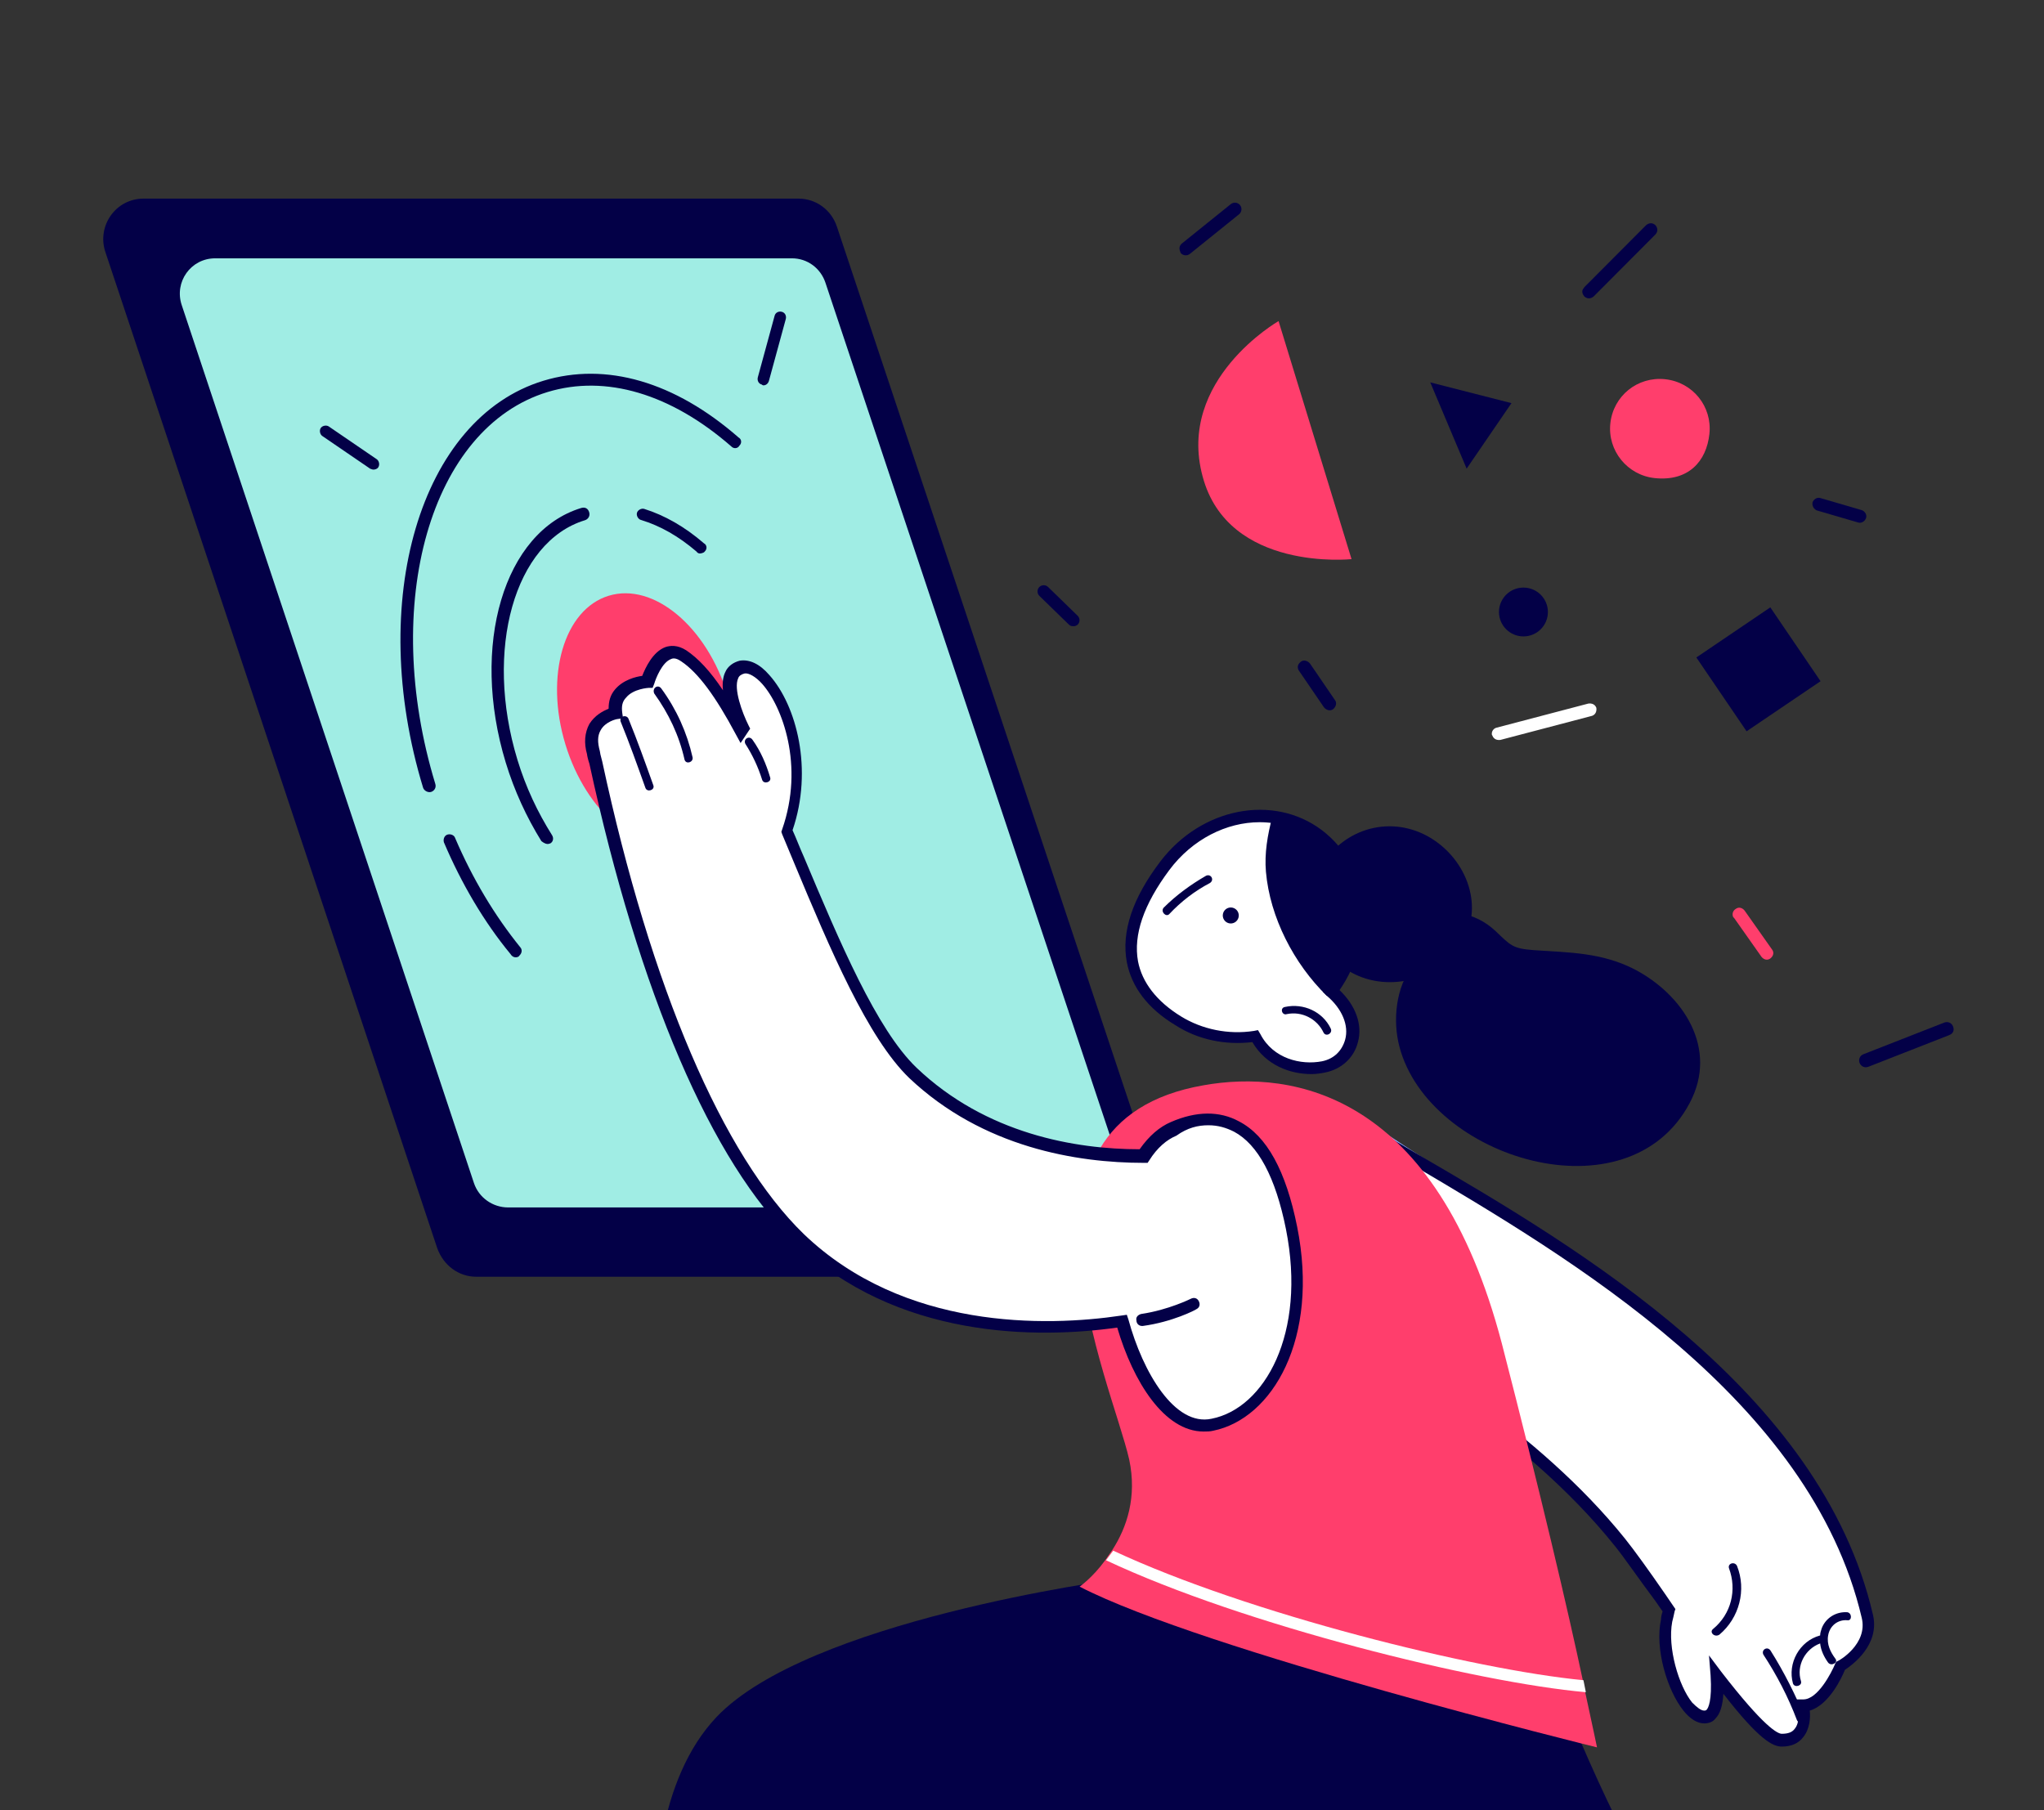
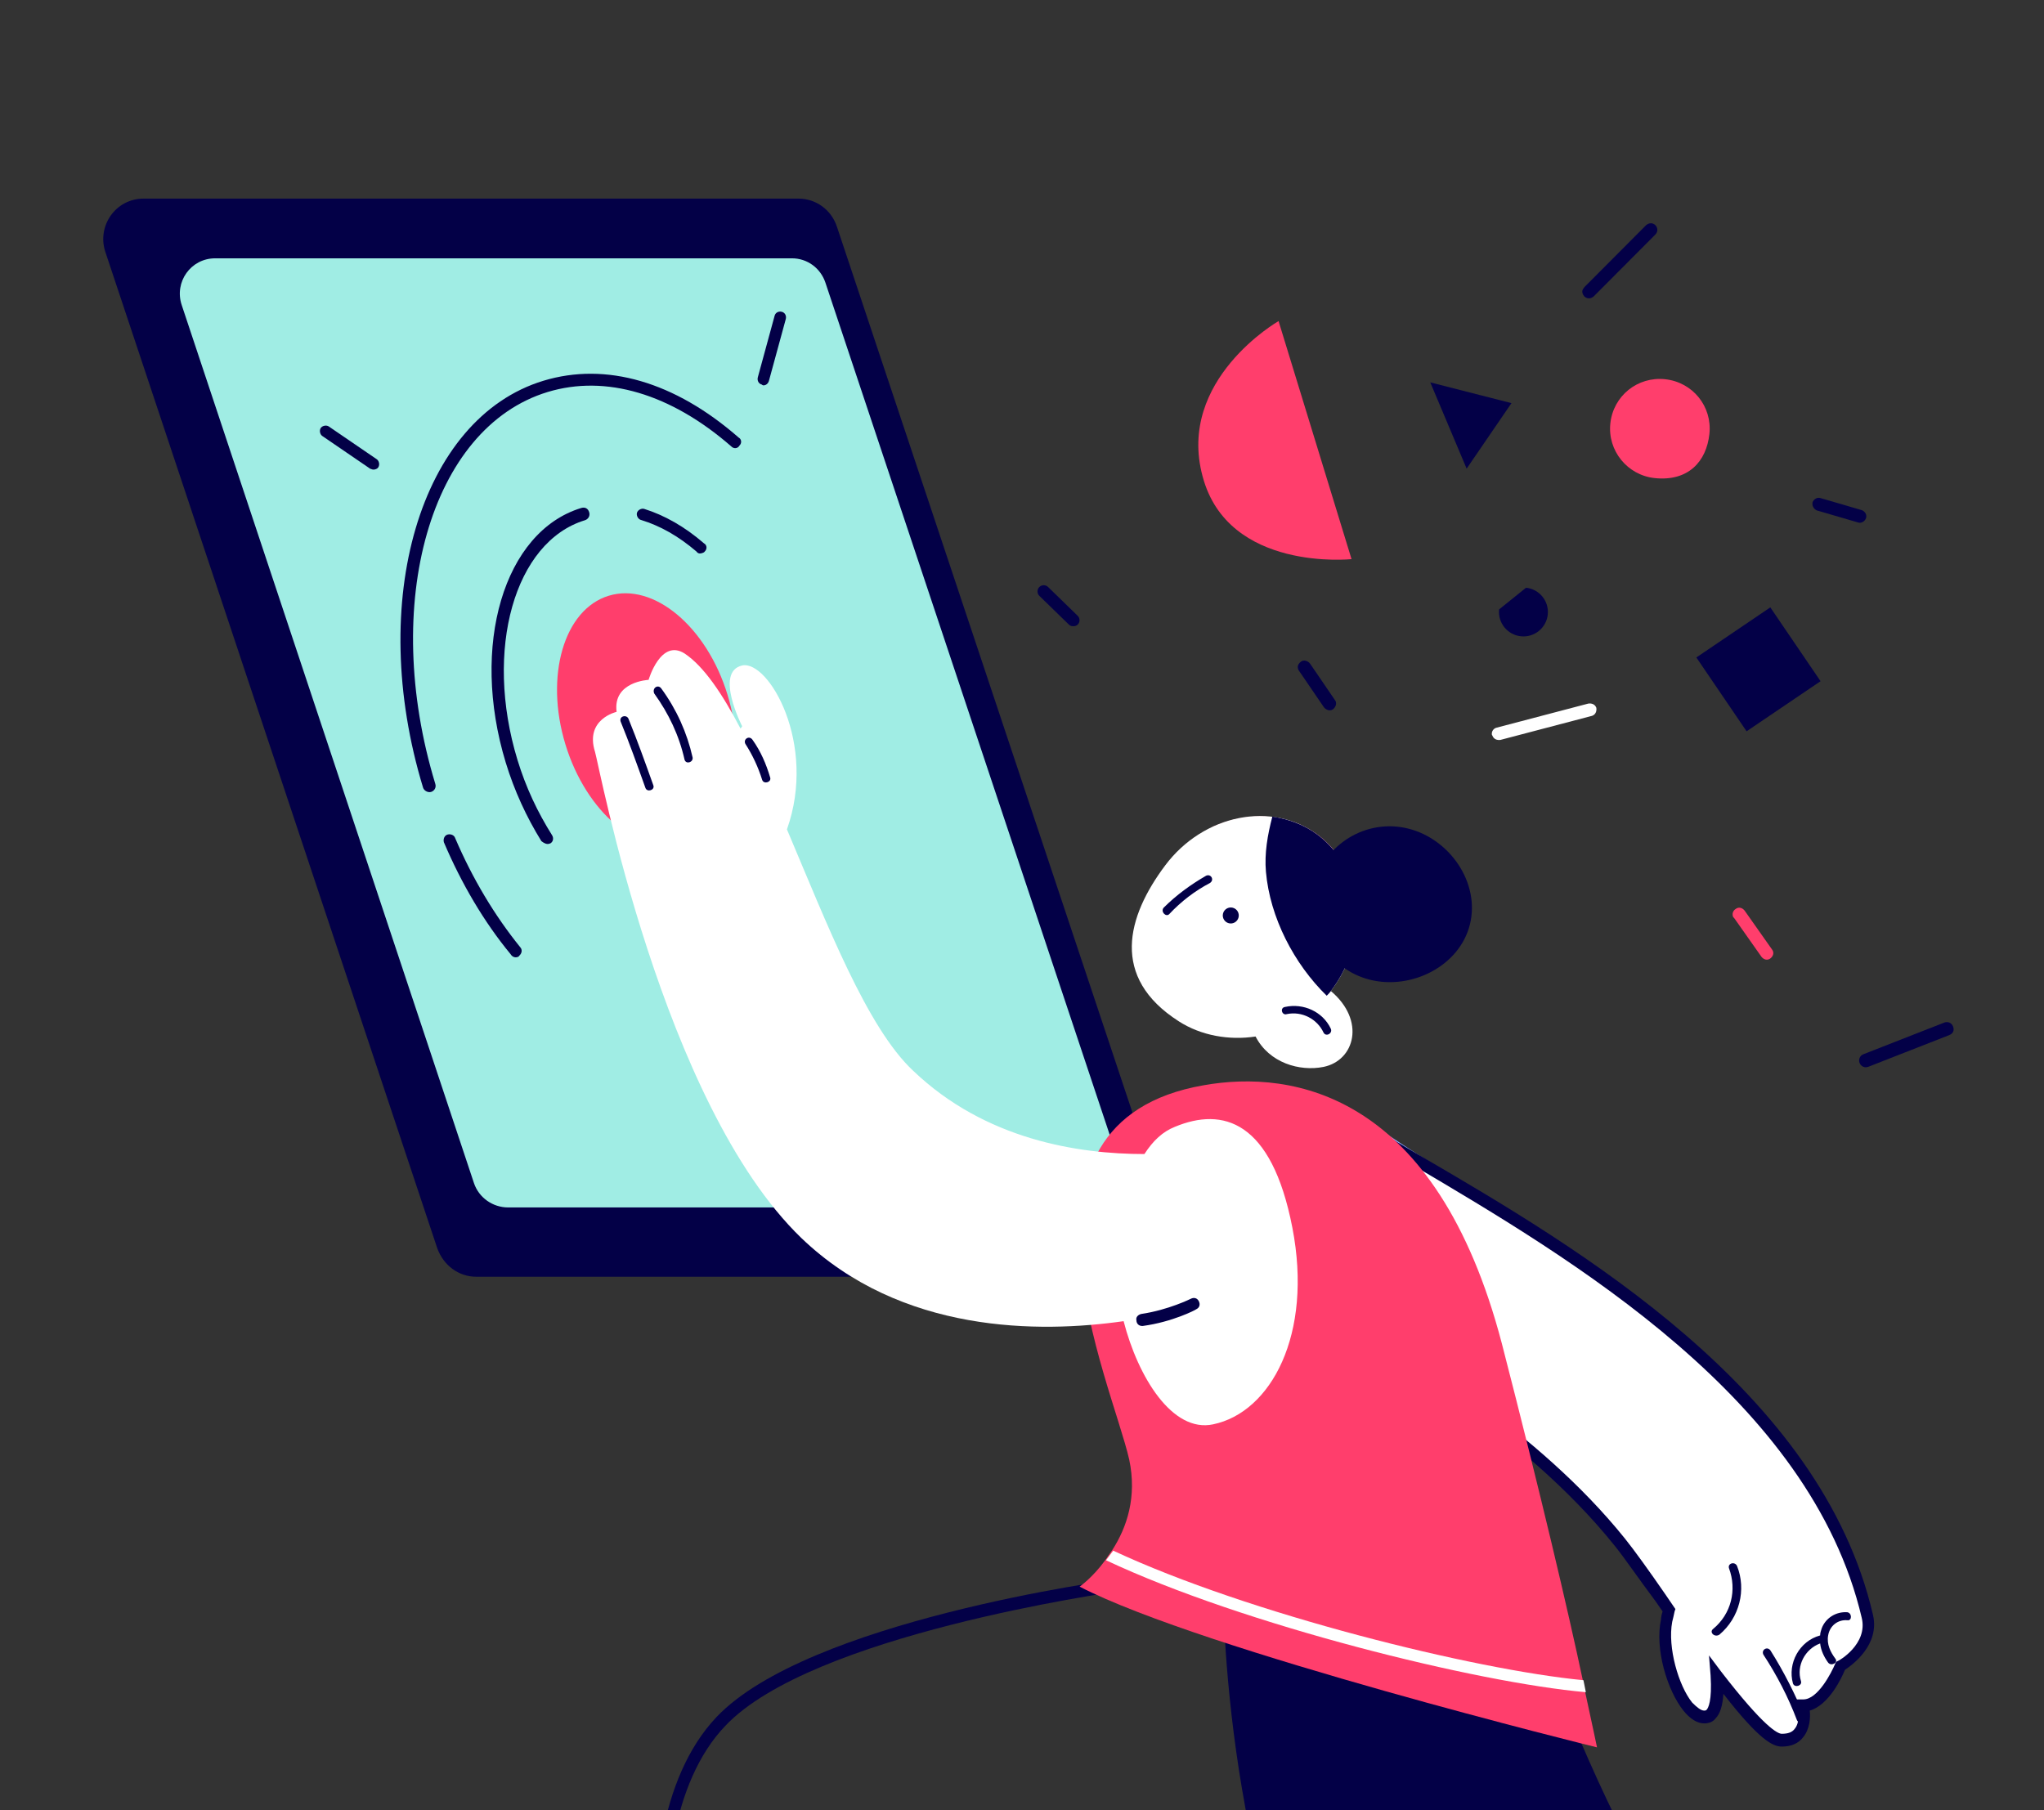
<svg xmlns="http://www.w3.org/2000/svg" width="271" height="240" viewBox="0 0 271 240" fill="none">
  <rect x="0" y="0" width="271" height="240" fill="#333333" stroke="none" />
  <g clip-path="url(#clip0)">
    <path d="M63.148 169.291H149.975C153.674 169.291 156.17 165.685 155.061 162.263L110.953 30.034C110.214 27.815 108.179 26.335 105.868 26.335H19.04C15.341 26.335 12.845 29.942 13.954 33.363L57.969 165.5C58.801 167.811 60.836 169.291 63.148 169.291Z" fill="#030047" />
    <path d="M67.367 160.101H143.838C147.074 160.101 149.293 156.957 148.276 153.905L109.44 37.488C108.792 35.547 107.036 34.252 105.001 34.252H28.53C25.294 34.252 23.075 37.396 24.092 40.447L62.836 156.864C63.483 158.806 65.332 160.101 67.367 160.101Z" fill="#A0EDE4" />
-     <path d="M132.536 266.472C132.006 268.804 132.324 275.272 132.324 277.816C120.449 273.257 88.005 260.534 88.005 260.534C86.733 250.249 88.217 236.148 95.533 228.408C107.514 215.791 148.653 210.277 148.653 210.277L167.419 211.02L179.4 243.252C155.226 248.341 136.778 246.751 132.536 266.472Z" fill="#030047" />
    <path d="M133.172 278.876V277.71C133.172 276.968 133.172 276.014 133.172 274.847C133.066 271.985 133.066 268.062 133.384 266.577C136.671 251.309 148.97 249.295 166.041 246.432C170.388 245.69 174.841 244.948 179.718 243.994L180.566 243.781L168.161 210.171L148.758 209.323H148.652C146.956 209.535 107.09 214.942 95.003 227.665C87.263 235.83 86.097 250.355 87.263 260.428L87.369 260.852L87.793 261.064C88.111 261.17 120.343 273.893 132.112 278.346L133.172 278.876ZM131.794 266.259C131.37 268.062 131.476 271.879 131.582 274.953C131.582 275.59 131.582 276.12 131.582 276.544C119.919 272.091 92.67 261.276 88.853 259.792C87.687 250.143 88.959 236.36 96.169 228.832C107.62 216.745 146.85 211.231 148.758 210.913L166.995 211.655L178.34 242.615C173.887 243.569 169.752 244.206 165.723 244.948C148.016 247.811 135.293 249.931 131.794 266.259Z" fill="#030047" />
    <path d="M202.831 217.487C208.239 228.514 215.448 251.84 232.307 269.228C227.535 277.817 207.708 311.215 206.648 312.806C196.364 304.641 181.944 285.769 175.052 270.183C161.905 240.283 162.965 206.354 162.965 206.354L202.831 217.487Z" fill="#030047" />
    <path d="M206.755 313.971L207.285 313.229C208.557 311.321 228.278 278.028 232.944 269.652L233.262 269.122L232.838 268.698C219.902 255.233 212.693 238.374 207.497 226.075C206.013 222.576 204.74 219.608 203.468 217.063L203.362 216.745L162.118 205.294V206.354C162.118 206.672 161.163 240.813 174.311 270.5C180.884 285.45 195.198 304.641 206.225 313.441L206.755 313.971ZM231.247 269.44C226.158 278.452 209.512 306.55 206.331 311.639C195.622 302.733 181.945 284.284 175.583 269.864C163.92 243.358 163.496 213.246 163.496 207.414L202.302 218.123C203.468 220.456 204.634 223.425 206.119 226.711C211.208 239.011 218.312 255.763 231.247 269.44Z" fill="#030047" />
    <path d="M183.854 150.372C206.756 165.639 239.837 182.18 247.259 213.988C248.213 218.123 243.76 220.561 243.76 220.561C243.76 220.561 241.639 225.863 238.776 225.863C238.776 225.863 239.837 230.422 235.914 230.422C231.991 230.422 219.055 209.959 214.496 204.233C201.773 188.329 182.158 177.939 182.158 177.939L183.854 150.372Z" fill="#8FACFF" />
    <path d="M229.127 205.506C230.188 215.684 227.007 219.395 227.007 219.395C227.007 219.395 228.491 227.453 225.628 227.453C222.766 227.347 219.691 219.501 220.645 214.624C221.599 209.747 224.886 204.233 224.886 204.233L229.127 205.506Z" fill="#8FACFF" />
    <path d="M226.8 215.684C229.239 213.67 229.981 210.489 228.92 207.626C228.708 206.99 229.663 206.672 229.981 207.308C231.253 210.489 230.299 214.2 227.648 216.426C227.118 216.851 226.27 216.108 226.8 215.684Z" fill="#5F5FFF" />
    <path d="M234.428 218.547C236.23 221.41 237.715 224.379 238.987 227.454C239.199 228.09 238.245 228.408 237.927 227.772C236.761 224.697 235.276 221.834 233.474 219.078C233.156 218.441 234.11 217.911 234.428 218.547Z" fill="#5F5FFF" />
    <path d="M241.002 216.533C241.002 216.215 241.108 215.897 241.214 215.579C241.744 214.2 243.122 213.352 244.607 213.458C245.243 213.564 245.243 214.624 244.607 214.518C243.335 214.412 242.274 215.261 242.062 216.533C241.85 217.699 242.38 218.759 243.016 219.608C243.441 220.138 242.486 220.668 242.062 220.138C241.532 219.396 241.108 218.547 241.002 217.593C238.987 218.335 237.821 220.562 238.457 222.576C238.669 223.213 237.609 223.531 237.397 222.895C236.761 220.244 238.351 217.381 241.002 216.533Z" fill="#5F5FFF" />
    <path d="M182.371 150.69C203.576 163.413 240.05 182.498 247.471 214.306C248.426 218.441 243.973 220.88 243.973 220.88C243.973 220.88 241.852 226.181 238.989 226.181C238.989 226.181 240.05 230.74 236.127 230.74C234.43 230.74 231.037 226.923 227.432 222.152C227.644 224.485 227.538 227.771 225.736 227.665C222.873 227.559 219.798 219.713 220.753 214.836C220.859 214.412 220.965 213.882 221.071 213.458C218.42 209.747 216.087 206.354 214.603 204.552C201.88 188.648 182.265 178.257 182.265 178.257V150.69H182.371Z" fill="white" />
    <path d="M236.232 231.588C237.504 231.588 238.459 231.164 239.095 230.316C239.943 229.256 240.049 227.771 239.943 226.817C242.488 226.075 244.184 222.47 244.608 221.41C245.562 220.774 249.273 218.123 248.319 214.094C241.427 184.406 209.407 165.534 188.096 153.129C186.293 152.068 184.491 151.008 182.794 149.948L181.628 149.206V178.787L182.052 178.999C182.264 179.105 201.667 189.39 214.178 205.082C215.451 206.672 217.253 209.323 219.48 212.292L220.434 213.67C220.328 213.988 220.222 214.412 220.222 214.73C219.374 218.653 221.07 224.167 223.191 226.817C224.039 227.877 224.993 228.514 225.947 228.514C226.584 228.514 227.114 228.302 227.432 227.877C228.068 227.241 228.386 226.181 228.492 224.591C233.263 230.74 235.066 231.588 236.232 231.588ZM183.219 152.068C184.491 152.81 185.869 153.659 187.354 154.507C208.347 166.912 240.049 185.573 246.835 214.518C247.683 218.017 243.76 220.244 243.654 220.244L243.442 220.35L243.336 220.562C242.806 221.834 241.003 225.333 239.095 225.333H238.14L238.353 226.287C238.459 226.817 238.671 228.408 237.928 229.256C237.61 229.68 237.08 229.892 236.232 229.892C235.702 229.892 233.899 229.044 228.174 221.622L226.584 219.501L226.796 222.152C227.008 225.545 226.478 226.499 226.265 226.711C226.159 226.817 226.053 226.817 225.947 226.817C225.523 226.817 224.993 226.393 224.357 225.757C222.555 223.53 221.07 218.441 221.706 215.048C221.812 214.624 221.918 214.2 222.024 213.67L222.13 213.352L220.752 211.337C218.632 208.263 216.723 205.612 215.451 204.021C203.788 189.496 186.187 179.423 183.325 177.833V152.068H183.219Z" fill="#030047" />
    <path d="M227.116 216.003C229.555 213.989 230.297 210.808 229.237 207.945C229.025 207.309 229.979 206.991 230.297 207.627C231.569 210.808 230.615 214.519 227.965 216.745C227.328 217.169 226.586 216.427 227.116 216.003Z" fill="#030047" />
    <path d="M234.748 218.865C236.551 221.728 238.035 224.696 239.307 227.771C239.52 228.407 238.565 228.725 238.247 228.089C237.081 225.014 235.596 222.152 233.794 219.395C233.476 218.759 234.324 218.229 234.748 218.865Z" fill="#030047" />
    <path d="M241.32 216.851C241.32 216.533 241.426 216.215 241.532 215.897C242.062 214.519 243.441 213.67 244.925 213.776C245.561 213.883 245.561 214.943 244.925 214.837C243.653 214.731 242.593 215.579 242.381 216.851C242.168 218.018 242.699 219.078 243.335 219.926C243.759 220.456 242.805 220.986 242.381 220.456C241.85 219.714 241.426 218.866 241.32 217.912C239.306 218.654 238.14 220.88 238.776 222.895C238.988 223.531 237.927 223.849 237.715 223.213C236.973 220.562 238.564 217.593 241.32 216.851Z" fill="#030047" />
    <path d="M164.664 112.308C163.074 111.566 161.802 110.612 160.741 109.658C165.406 107.537 170.708 107.749 174.737 110.718C176.327 111.884 177.494 113.369 178.342 115.065C173.677 115.065 169.011 114.429 164.664 112.308Z" fill="#FF3E6C" />
    <path d="M154.487 114.747C159.576 107.962 168.694 106.159 174.738 110.718C180.782 115.277 181.63 124.502 176.54 131.287C176.54 131.287 176.54 131.287 176.434 131.393C181.1 135.316 179.615 140.618 175.48 141.466C172.299 142.102 168.27 140.936 166.468 137.437C162.969 137.967 159.258 137.331 156.289 135.422C147.171 129.591 149.398 121.533 154.487 114.747Z" fill="white" />
-     <path d="M173.89 142.42C174.526 142.42 175.162 142.314 175.692 142.208C177.813 141.784 179.509 140.299 180.039 138.179C180.675 135.846 179.721 133.301 177.601 131.287C179.933 127.894 180.993 123.971 180.675 120.154C180.357 116.019 178.449 112.52 175.268 110.082C168.8 105.204 159.258 107.113 153.85 114.217C150.14 119.094 148.655 123.547 149.397 127.576C150.033 130.863 152.154 133.726 155.865 135.952C158.834 137.861 162.439 138.603 166.044 138.179C167.846 141.253 171.027 142.42 173.89 142.42ZM166.998 109.021C169.542 109.021 172.087 109.764 174.208 111.354C176.964 113.474 178.661 116.549 178.979 120.26C179.297 123.971 178.131 127.682 175.798 130.863L175.374 131.499L175.904 132.029C177.919 133.726 178.873 135.952 178.343 137.861C177.919 139.345 176.858 140.405 175.268 140.723C172.511 141.253 168.8 140.405 167.104 137.118L166.786 136.588L166.256 136.694C162.863 137.224 159.364 136.482 156.607 134.786C153.32 132.771 151.412 130.227 150.882 127.47C150.246 123.971 151.624 119.942 155.017 115.383C158.092 111.248 162.651 109.021 166.998 109.021Z" fill="#030047" />
    <path d="M162.921 122.416C162.353 122.272 162.009 121.695 162.153 121.128C162.297 120.56 162.873 120.216 163.441 120.36C164.009 120.504 164.352 121.08 164.209 121.648C164.065 122.216 163.488 122.559 162.921 122.416Z" fill="#030047" />
    <path d="M175.9 132.03C171.553 127.789 168.372 121.64 167.842 115.596C167.63 113.158 168.054 110.719 168.691 108.28C170.811 108.598 172.932 109.341 174.734 110.719C180.778 115.278 181.626 124.502 176.537 131.288C176.325 131.606 176.112 131.818 175.9 132.03Z" fill="#030047" />
    <path d="M170.387 133.514C172.825 132.983 175.37 134.15 176.43 136.376C176.748 137.012 175.794 137.543 175.476 136.906C174.628 135.104 172.613 134.044 170.599 134.468C169.962 134.68 169.644 133.62 170.387 133.514Z" fill="#030047" />
    <path d="M154.272 120.366C155.969 118.67 157.877 117.291 159.892 116.125C160.528 115.807 161.058 116.655 160.422 117.079C158.407 118.139 156.605 119.518 155.014 121.214C154.59 121.638 153.848 120.896 154.272 120.366Z" fill="#030047" />
    <path d="M174.207 117.398C172.828 122.911 176.115 128.53 181.629 129.909C187.142 131.287 193.504 128.106 194.882 122.593C196.26 117.079 192.231 111.248 186.718 109.87C181.205 108.491 175.585 111.884 174.207 117.398Z" fill="#030047" />
-     <path d="M187.244 128.106C186.29 124.713 188.941 120.154 193.606 121.108C195.408 121.426 196.893 122.168 198.271 123.441C200.285 125.349 200.497 125.773 203.36 125.985C208.131 126.303 212.372 126.303 216.72 128.53C223.187 131.923 227.852 139.027 224.035 146.236C215.871 161.716 189.471 153.658 185.548 138.815C184.593 135.21 185.124 130.863 187.244 128.106Z" fill="#030047" />
    <path d="M90.717 111.855C84.779 113.663 77.726 107.772 74.963 98.697C72.2 89.622 74.773 80.8 80.711 78.992C86.649 77.184 93.703 83.075 96.466 92.15C99.229 101.225 96.655 110.047 90.717 111.855Z" fill="#FF3E6C" />
    <path d="M72.771 111.887C72.873 111.857 72.873 111.857 72.974 111.826C73.349 111.601 73.428 111.133 73.204 110.758C71.272 107.689 69.714 104.395 68.603 100.744C64.156 86.138 68.22 71.822 77.552 68.981C77.957 68.857 78.271 68.429 78.116 67.922C77.962 67.415 77.565 67.204 77.058 67.358C66.813 70.477 62.325 85.587 67.05 101.105C68.193 104.858 69.812 108.355 71.775 111.526C72.07 111.768 72.467 111.98 72.771 111.887Z" fill="#030047" />
    <path d="M93.067 73.345C93.168 73.314 93.371 73.252 93.442 73.12C93.786 72.794 93.733 72.256 93.336 72.044C90.778 69.831 88.101 68.318 85.406 67.476C85.04 67.366 84.564 67.622 84.453 67.988C84.343 68.354 84.599 68.83 84.965 68.94C87.528 69.712 89.94 71.083 92.335 73.125C92.529 73.398 92.763 73.438 93.067 73.345Z" fill="#030047" />
    <path d="M68.587 126.906C68.688 126.875 68.789 126.844 68.86 126.711C69.204 126.385 69.283 125.918 68.957 125.574C65.578 121.393 62.654 116.52 60.347 111.127C60.223 110.721 59.725 110.54 59.319 110.664C58.913 110.788 58.733 111.286 58.856 111.692C61.194 117.186 64.18 122.262 67.691 126.513C67.916 126.888 68.282 126.998 68.587 126.906Z" fill="#030047" />
    <path d="M57.153 105.006C57.558 104.883 57.871 104.455 57.717 103.948C50.429 80.01 57.077 56.706 72.596 51.982C80.304 49.635 88.957 52.209 96.958 59.194C97.284 59.538 97.822 59.485 98.034 59.088C98.378 58.762 98.325 58.224 97.928 58.012C89.469 50.613 80.348 47.959 72.031 50.491C55.701 55.463 48.559 79.693 56.094 104.442C56.218 104.848 56.747 105.13 57.153 105.006Z" fill="#030047" />
    <path d="M143.139 210.382C159.573 218.864 211.738 231.693 211.738 231.693C211.738 231.693 211.208 229.149 210.148 224.272C210.042 223.741 209.936 223.211 209.83 222.681C207.921 213.669 204.316 198.295 199.121 178.15C190.427 144.963 171.448 141.783 159.573 143.903C131.476 148.78 147.38 183.239 149.713 193.524C150.773 198.507 149.394 202.536 147.486 205.505C147.168 205.929 146.85 206.459 146.532 206.883C144.835 209.216 143.139 210.382 143.139 210.382Z" fill="#FF3E6C" />
    <path d="M146.64 206.883C164.876 215.471 195.836 223.105 210.256 224.377C210.15 223.847 210.044 223.317 209.938 222.787C195.518 221.408 165.513 213.986 147.594 205.61C147.276 206.034 146.958 206.459 146.64 206.883Z" fill="white" />
    <path d="M81.752 94.388C81.222 90.359 85.993 90.147 85.993 90.147C85.993 90.147 87.584 84.634 90.764 86.648C93.309 88.345 95.748 91.95 98.186 96.615L98.398 96.297C98.398 96.297 94.687 89.087 98.398 88.239C101.897 87.496 108.365 98.629 104.336 109.974C109.637 122.485 114.939 136.269 121.088 141.994C130.631 151.113 142.93 153.021 151.73 153.021C152.896 151.219 154.168 150.052 155.759 149.416C162.12 146.765 168.588 148.568 171.345 162.776C174.101 176.983 168.482 187.268 160.848 188.858C155.441 190.024 150.882 182.603 148.973 175.181C137.84 176.771 119.498 176.877 106.244 164.154C87.796 146.341 79.419 101.386 78.889 99.69C77.511 95.343 81.752 94.388 81.752 94.388Z" fill="white" />
-     <path d="M159.577 189.814C160.001 189.814 160.425 189.814 160.849 189.708C168.695 188.117 174.951 177.514 171.982 162.671C170.498 155.249 167.953 150.584 164.242 148.675C161.698 147.297 158.623 147.297 155.23 148.781C153.746 149.417 152.367 150.584 151.095 152.386C142.613 152.386 130.738 150.372 121.513 141.571C116.212 136.482 111.335 124.925 106.564 113.58C106.034 112.414 105.609 111.248 105.079 110.081C107.836 102.023 105.609 93.541 102.005 89.512C100.732 88.028 99.354 87.392 98.082 87.604C97.233 87.816 96.491 88.346 96.173 89.088C95.855 89.724 95.749 90.572 95.855 91.527C94.159 88.982 92.568 87.286 90.978 86.225C89.811 85.483 88.857 85.589 88.221 85.801C86.525 86.437 85.57 88.558 85.146 89.618C84.298 89.724 82.602 90.148 81.541 91.421C80.905 92.163 80.693 93.011 80.693 93.965C79.951 94.283 78.891 94.814 78.148 95.98C77.512 97.146 77.406 98.525 77.83 100.009C77.83 100.115 77.936 100.645 78.148 101.281C84.722 131.605 94.371 154.189 105.397 164.685C118.863 177.621 137.63 177.515 148.126 176.03C150.247 183.24 154.382 189.814 159.577 189.814ZM160.213 149.205C161.486 149.205 162.546 149.523 163.606 150.054C166.787 151.75 169.12 156.097 170.498 162.989C173.255 176.878 167.635 186.739 160.637 188.117C155.76 189.177 151.519 181.968 149.611 174.97L149.399 174.334L148.656 174.44C138.69 175.924 119.817 176.348 106.564 163.625C95.855 153.234 86.313 131.075 79.845 100.963C79.633 100.221 79.527 99.691 79.527 99.585C79.209 98.418 79.209 97.57 79.633 96.828C80.269 95.662 81.753 95.344 81.859 95.344L82.602 95.238L82.496 94.495C82.39 93.647 82.496 93.011 83.026 92.481C83.98 91.315 85.995 91.209 85.995 91.209H86.525L86.737 90.678C86.949 89.936 87.797 87.816 88.963 87.392C89.175 87.286 89.599 87.18 90.342 87.71C92.568 89.194 94.901 92.375 97.551 97.358L98.188 98.524L99.46 96.616L99.248 96.192C98.4 94.496 97.233 91.315 97.87 89.936C97.975 89.618 98.294 89.406 98.718 89.3C99.248 89.194 100.202 89.724 101.05 90.678C103.701 93.647 106.67 101.493 103.701 109.975L103.595 110.293L103.701 110.612C104.231 111.884 104.761 113.156 105.291 114.428C110.063 125.879 115.046 137.648 120.559 142.95C130.314 152.174 142.825 154.189 151.625 154.189H151.731H152.155L152.367 153.87C153.428 152.174 154.7 151.114 155.972 150.584C157.457 149.523 158.835 149.205 160.213 149.205Z" fill="#030047" />
    <path d="M87.693 91.315C89.707 94.071 91.086 97.146 91.828 100.433C91.934 101.069 90.98 101.387 90.767 100.751C90.025 97.464 88.647 94.602 86.739 91.951C86.42 91.209 87.269 90.678 87.693 91.315Z" fill="#030047" />
    <path d="M83.341 95.343C84.508 98.206 85.568 101.175 86.628 104.143C86.84 104.779 85.78 105.097 85.568 104.461C84.508 101.493 83.448 98.524 82.281 95.661C82.069 94.919 83.129 94.707 83.341 95.343Z" fill="#030047" />
    <path d="M99.776 98.1C100.837 99.585 101.579 101.281 102.109 103.083C102.321 103.72 101.261 104.038 101.049 103.402C100.518 101.705 99.776 100.115 98.822 98.63C98.504 97.994 99.352 97.464 99.776 98.1Z" fill="#030047" />
    <path d="M151.413 175.816H151.519C155.442 175.286 158.517 173.696 158.623 173.59C159.047 173.378 159.153 172.954 158.941 172.53C158.729 172.106 158.305 171.999 157.881 172.211C157.881 172.211 154.912 173.696 151.307 174.226C150.883 174.332 150.565 174.65 150.671 175.074C150.671 175.498 150.989 175.816 151.413 175.816Z" fill="#030047" />
    <path d="M101.215 51.097C101.533 51.097 101.851 50.885 101.957 50.461L104.184 42.297C104.29 41.873 104.078 41.449 103.654 41.342C103.23 41.236 102.806 41.449 102.7 41.873L100.473 50.037C100.367 50.461 100.579 50.885 101.003 50.991C101.109 51.097 101.215 51.097 101.215 51.097Z" fill="#030047" />
    <path d="M142.356 83.032C142.568 83.032 142.78 82.927 142.886 82.82C143.205 82.502 143.205 81.972 142.886 81.654L138.963 77.837C138.645 77.519 138.115 77.519 137.797 77.837C137.479 78.155 137.479 78.685 137.797 79.004L141.72 82.82C141.932 83.032 142.144 83.032 142.356 83.032Z" fill="#030047" />
    <path d="M49.523 62.268C49.735 62.268 50.053 62.162 50.159 61.95C50.371 61.632 50.265 61.102 49.947 60.89L43.586 56.543C43.267 56.331 42.737 56.437 42.525 56.755C42.313 57.073 42.419 57.603 42.737 57.815L49.099 62.162C49.205 62.162 49.311 62.268 49.523 62.268Z" fill="#030047" />
    <path d="M169.516 42.574L179.192 74.138C179.192 74.138 162.811 75.869 159.444 63.162C155.978 50.332 169.516 42.574 169.516 42.574Z" fill="#FF3E6C" />
-     <path d="M198.757 80.804C198.567 82.581 199.857 84.176 201.638 84.367C203.42 84.557 205.017 83.27 205.207 81.492C205.397 79.715 204.107 78.12 202.326 77.93C200.545 77.739 198.947 79.026 198.757 80.804Z" fill="#030047" />
+     <path d="M198.757 80.804C198.567 82.581 199.857 84.176 201.638 84.367C203.42 84.557 205.017 83.27 205.207 81.492C205.397 79.715 204.107 78.12 202.326 77.93Z" fill="#030047" />
    <path d="M231.568 96.967L241.375 90.325L234.715 80.534L224.908 87.177L231.568 96.967Z" fill="#030047" />
    <path d="M219.372 63.391C215.784 63.007 213.115 59.784 213.505 56.136C213.894 52.488 217.116 49.893 220.771 50.284C224.427 50.674 227.028 53.89 226.638 57.538C226.248 61.187 223.84 63.868 219.372 63.391Z" fill="#FF3E6C" />
    <path d="M189.629 50.702L200.396 53.453L194.452 62.14L189.629 50.702Z" fill="#030047" />
    <path d="M209.787 38.596C209.811 38.374 209.934 38.275 210.069 38.065L218.257 29.847C218.626 29.55 219.083 29.486 219.492 29.867C219.79 30.235 219.854 30.691 219.473 31.099L211.285 39.317C210.915 39.614 210.459 39.678 210.049 39.297C209.851 39.052 209.763 38.818 209.787 38.596Z" fill="#030047" />
    <path d="M240.301 66.718L240.313 66.607C240.472 66.175 240.952 65.89 241.385 66.048L246.839 67.641C247.272 67.799 247.558 68.279 247.4 68.711C247.241 69.143 246.761 69.428 246.328 69.27L240.874 67.677C240.552 67.531 240.254 67.162 240.301 66.718Z" fill="#030047" />
    <path d="M197.794 97.2C197.83 96.867 198.088 96.558 198.433 96.483L210.584 93.29C211.04 93.227 211.473 93.385 211.648 93.853C211.712 94.309 211.554 94.741 211.085 94.915L198.934 98.108C198.478 98.171 198.045 98.013 197.87 97.545C197.77 97.422 197.782 97.311 197.794 97.2Z" fill="white" />
    <path d="M172.067 88.37C172.091 88.148 172.226 87.938 172.472 87.74C172.841 87.442 173.385 87.613 173.683 87.981L176.99 92.825C177.288 93.193 177.118 93.736 176.749 94.033C176.38 94.331 175.835 94.16 175.537 93.792L172.23 88.949C172.131 88.826 172.044 88.592 172.067 88.37Z" fill="#030047" />
-     <path d="M156.382 32.846C156.405 32.624 156.54 32.414 156.663 32.315L163.185 27.063C163.555 26.765 164.111 26.825 164.409 27.193C164.707 27.562 164.647 28.117 164.278 28.414L157.756 33.667C157.387 33.964 156.831 33.904 156.533 33.536C156.445 33.302 156.358 33.068 156.382 32.846Z" fill="#030047" />
    <path d="M229.731 121.412C229.66 121.085 229.808 120.711 230.113 120.531C230.503 120.219 230.987 120.343 231.3 120.732L234.934 125.888C235.247 126.277 235.123 126.761 234.733 127.073C234.343 127.385 233.858 127.261 233.545 126.872L229.912 121.716C229.779 121.631 229.755 121.521 229.731 121.412Z" fill="#FF3E6C" />
    <path d="M246.551 140.945C246.388 140.529 246.537 139.991 247.057 139.787L257.779 135.588C258.195 135.425 258.734 135.574 258.938 136.094C259.143 136.613 258.953 137.047 258.433 137.251L247.711 141.45C247.191 141.654 246.715 141.36 246.551 140.945Z" fill="#030047" />
  </g>
  <defs>
    <clipPath id="clip0">
      <rect width="270" height="240" fill="white" transform="translate(0.41)" />
    </clipPath>
  </defs>
</svg>